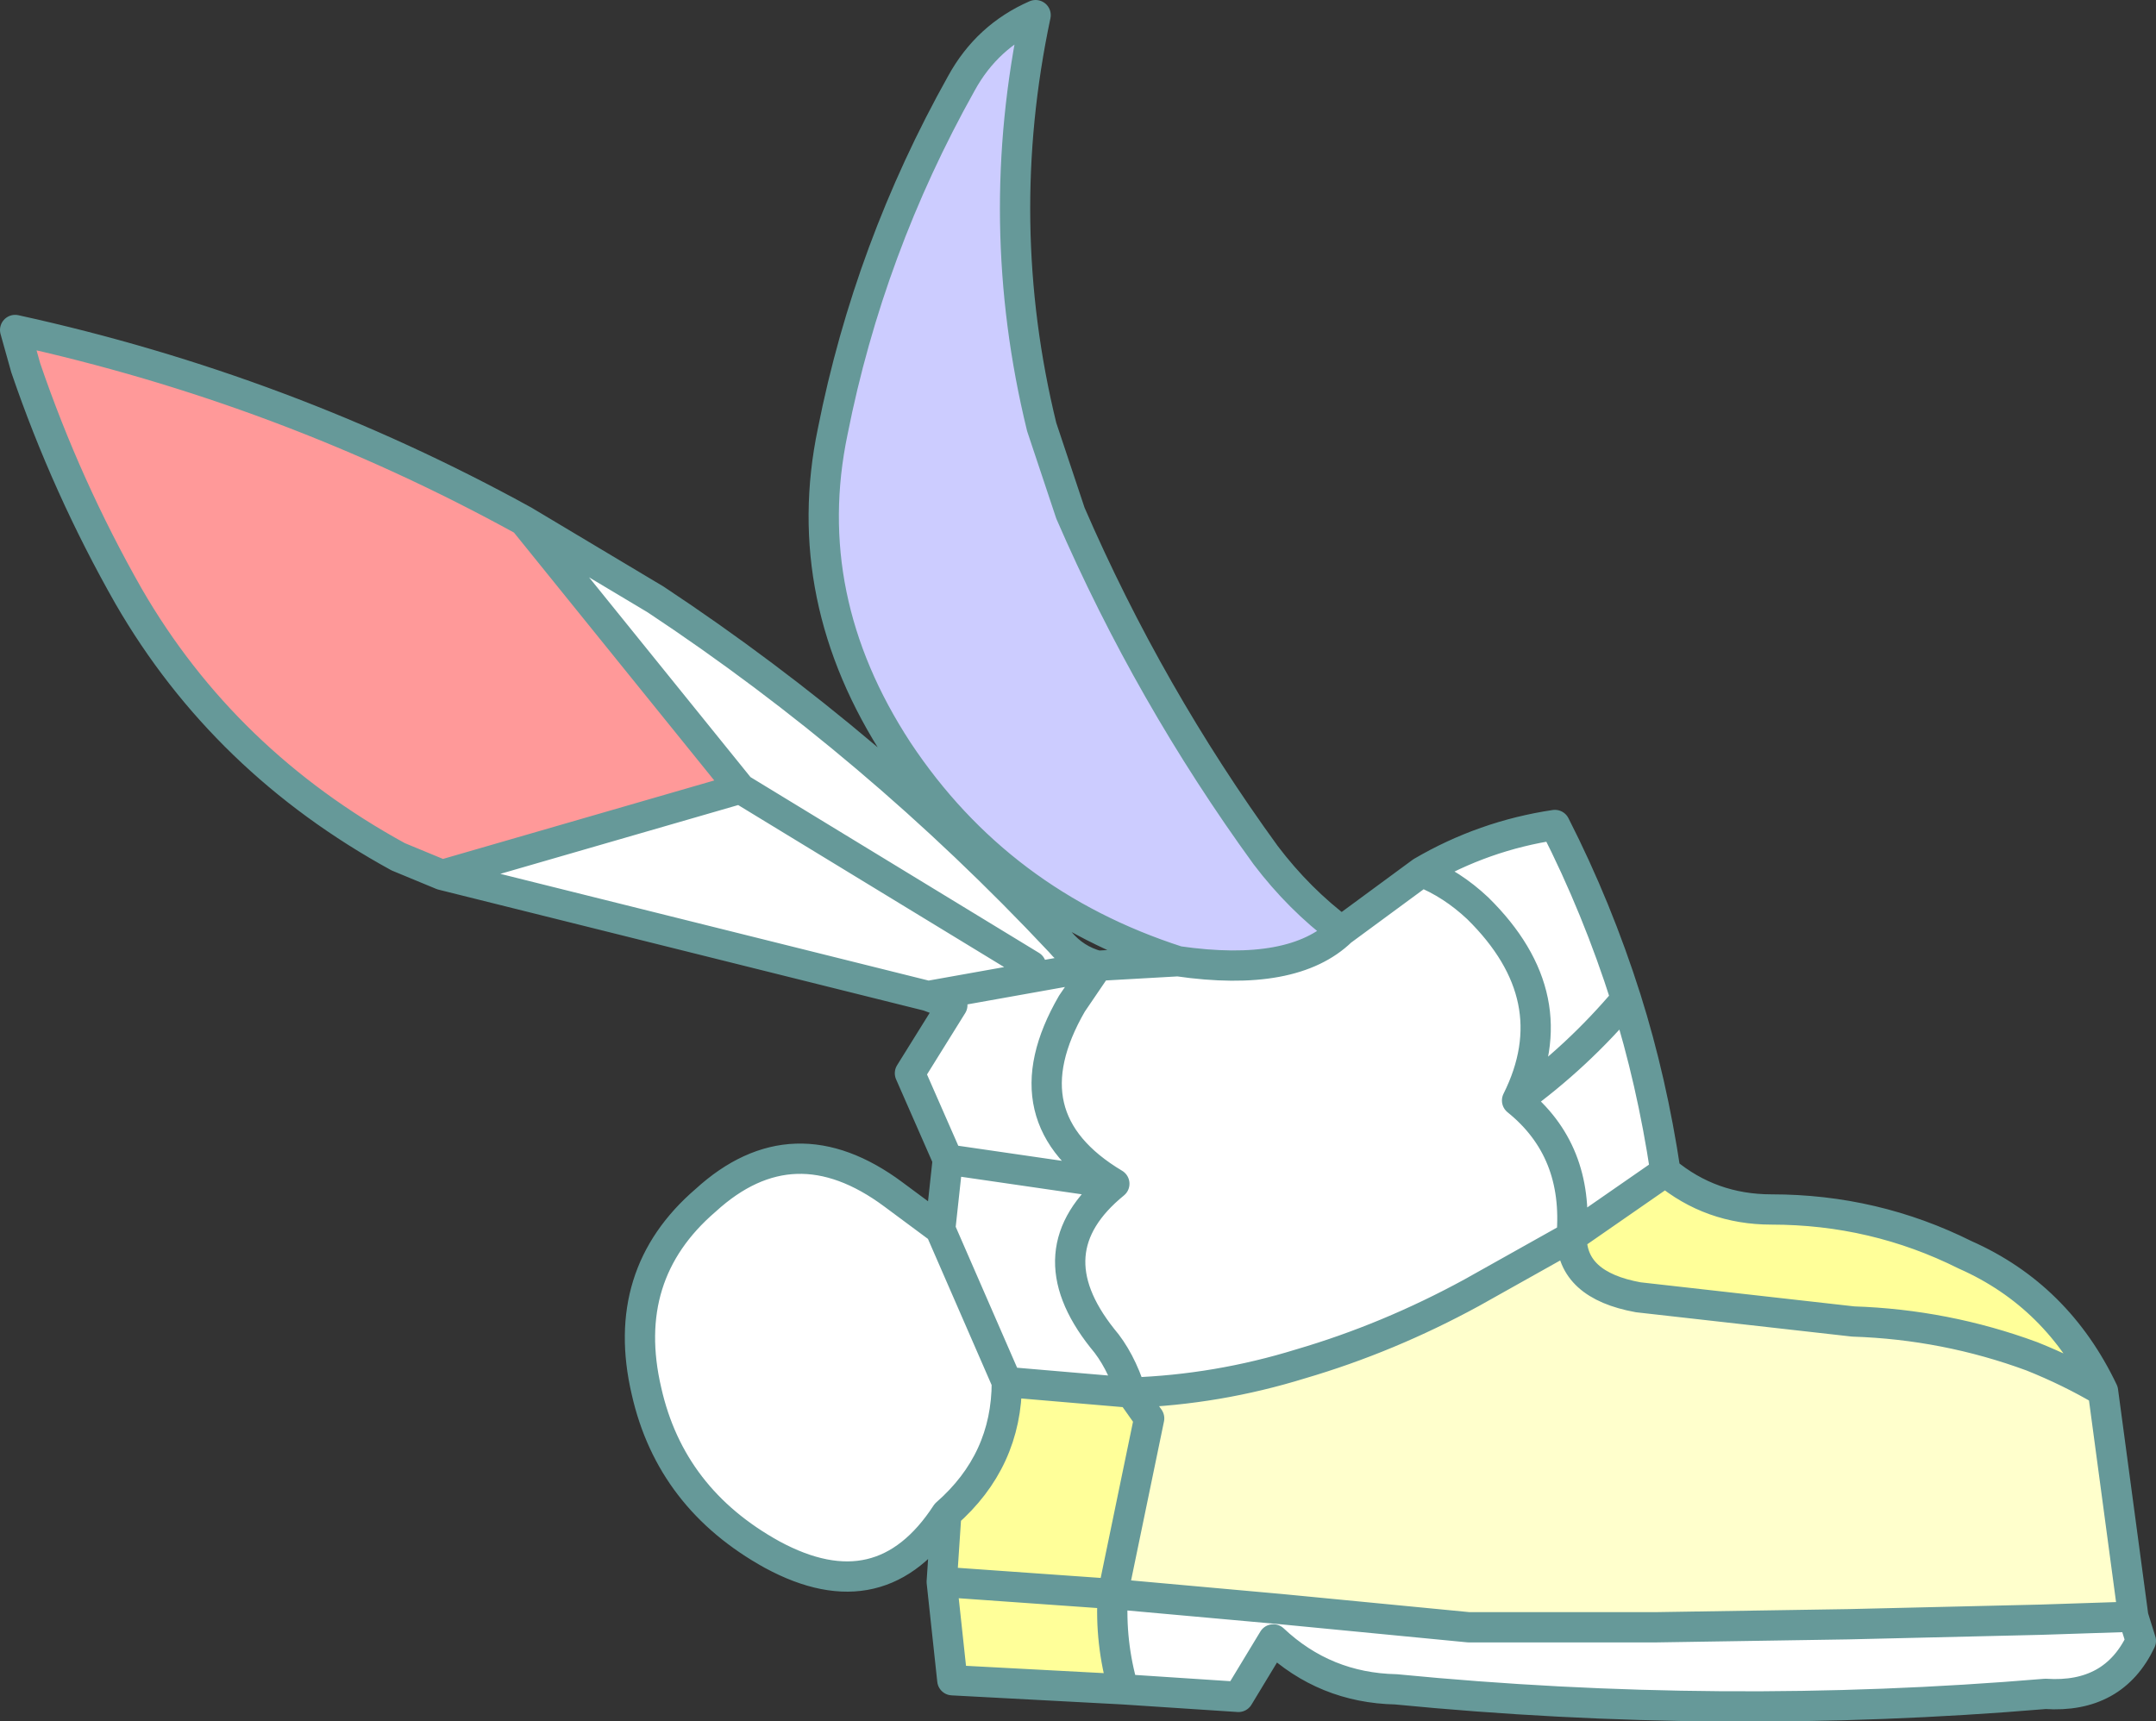
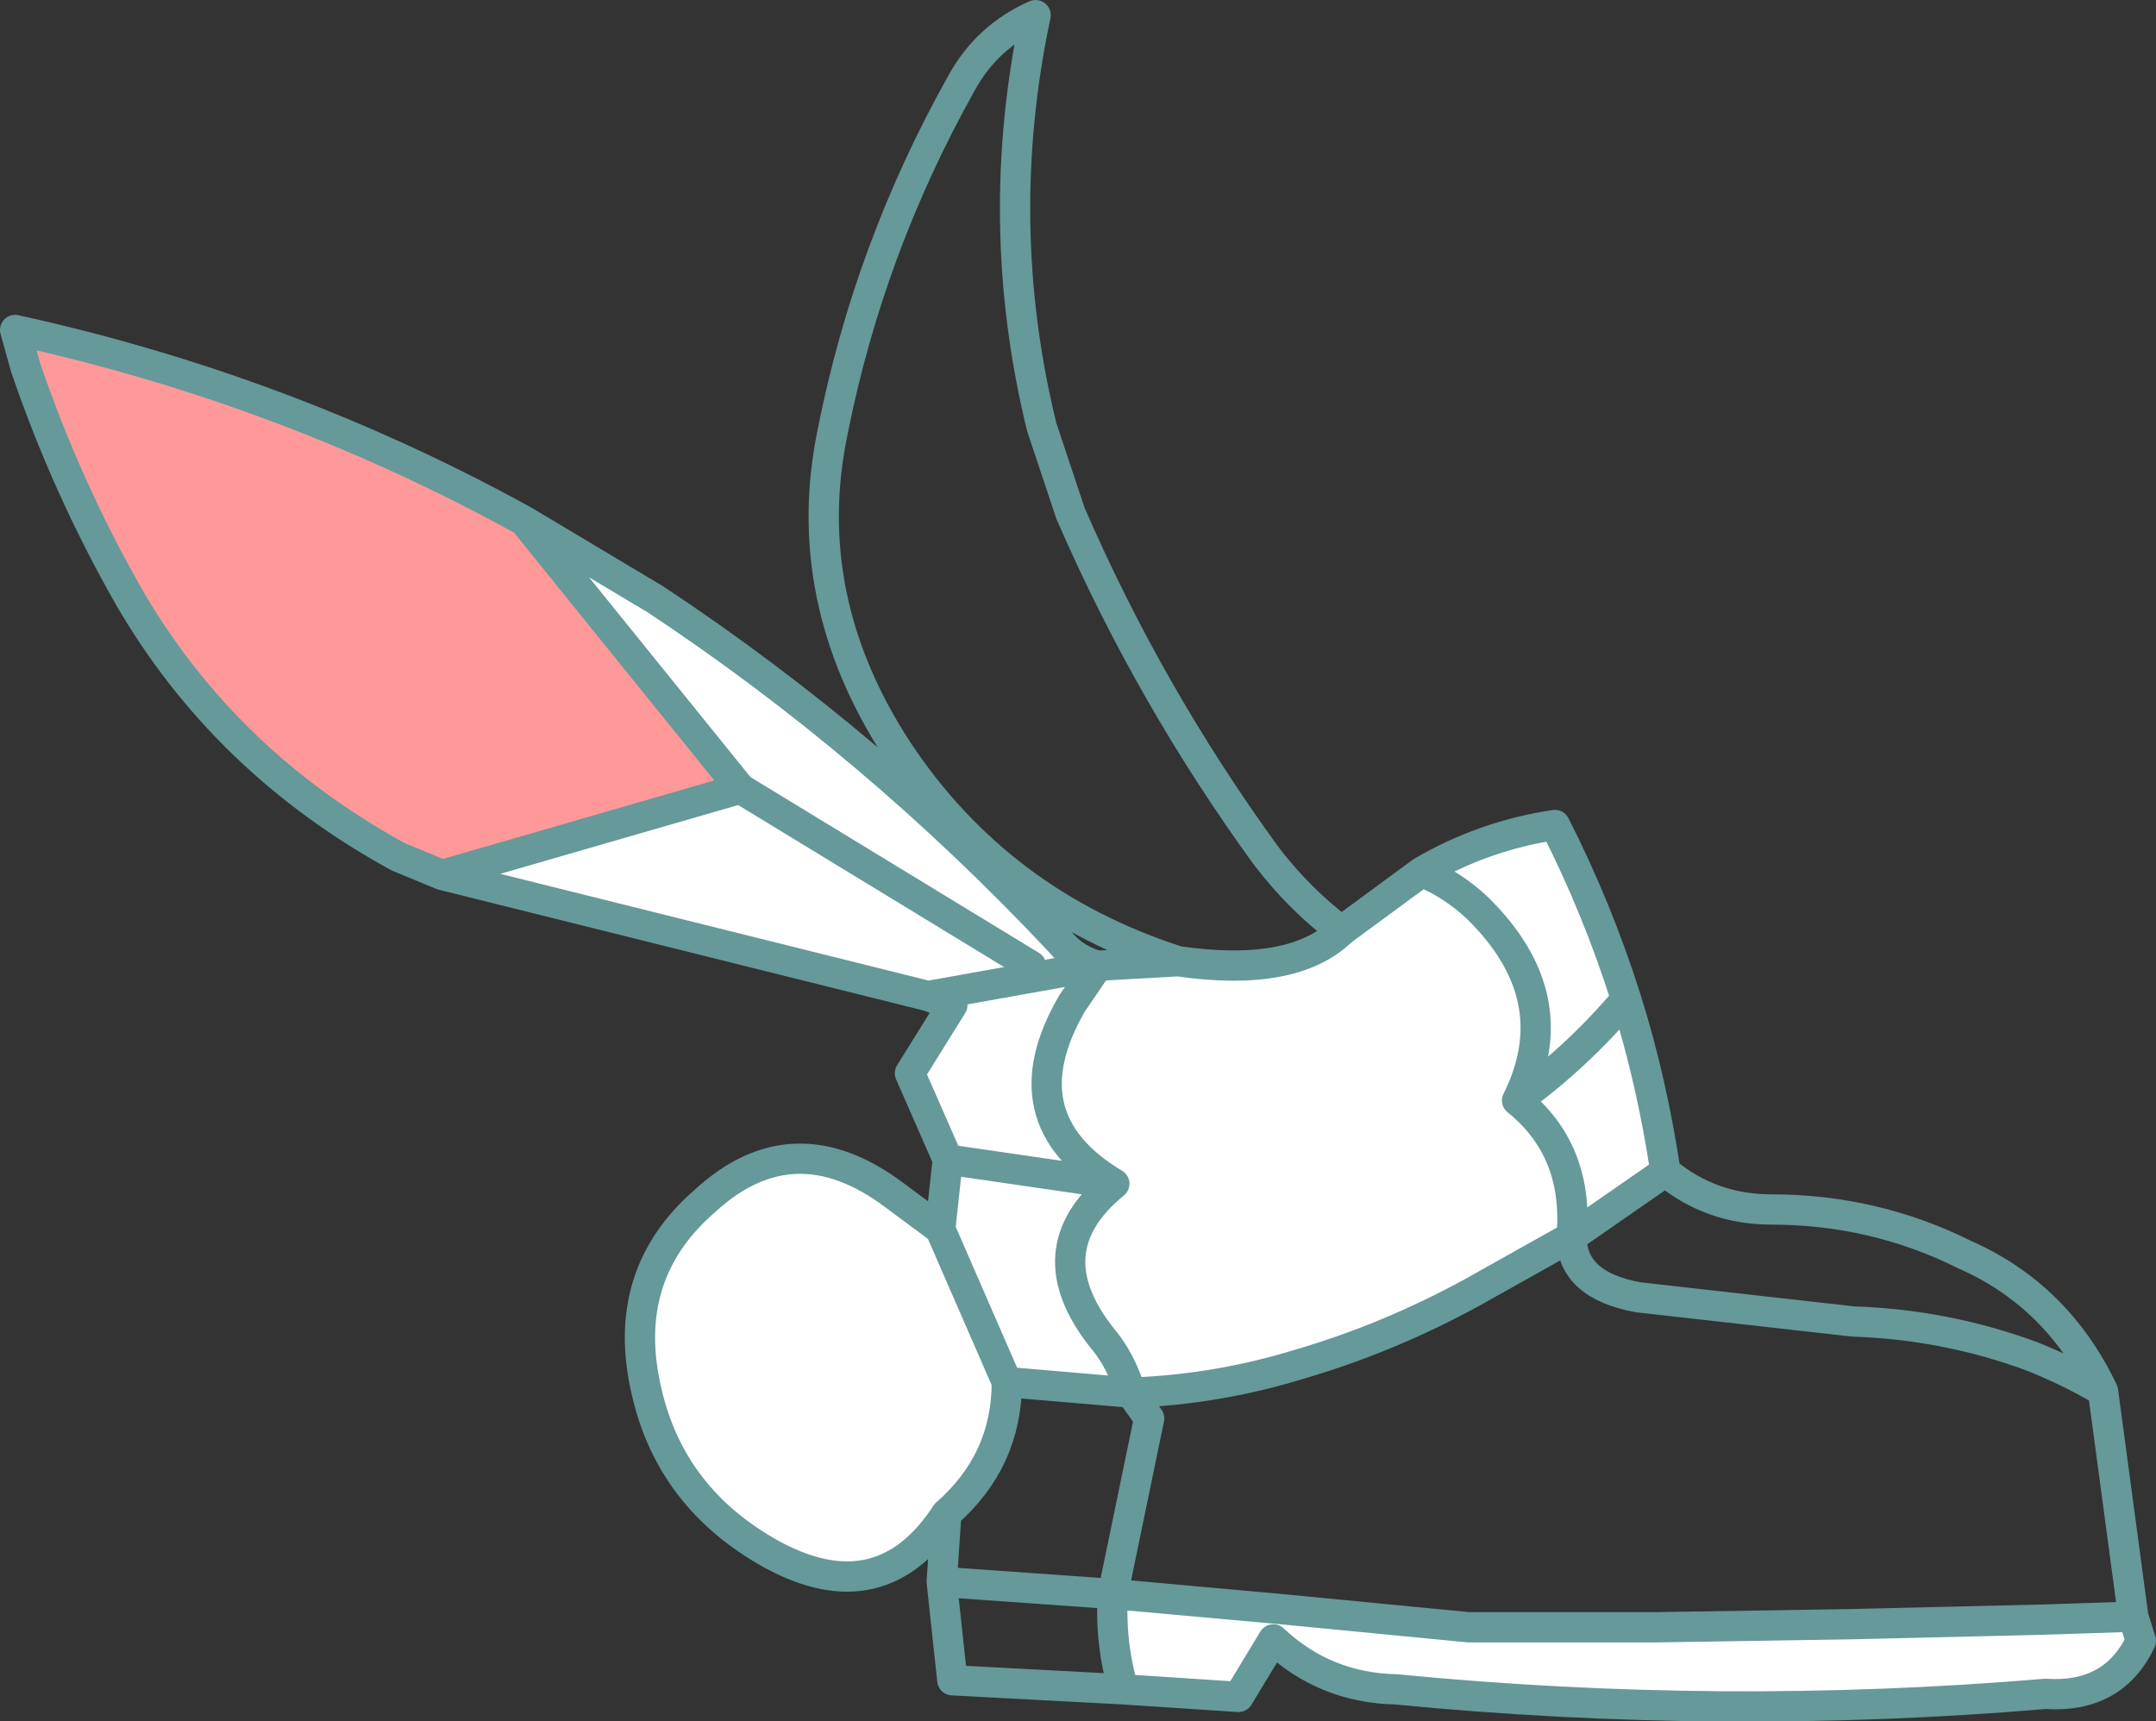
<svg xmlns="http://www.w3.org/2000/svg" height="56.85px" width="71.2px">
  <rect width="100%" height="100%" fill="#333333" stroke="none" />
  <g transform="matrix(1.0, 0.0, 0.0, 1.0, 39.6, 36.5)">
-     <path d="M4.7 -5.75 Q3.1 -4.2 -0.7 -4.75 -6.6 -6.65 -9.95 -11.7 -13.25 -16.75 -12.1 -22.25 -10.9 -28.3 -7.85 -33.75 -7.0 -35.3 -5.4 -36.0 -6.85 -29.15 -5.2 -22.4 L-4.25 -19.55 Q-1.65 -13.55 2.2 -8.25 3.3 -6.8 4.7 -5.75" fill="#ccccff" fill-rule="evenodd" stroke="none" />
    <path d="M14.1 -3.5 Q12.5 -1.6 10.5 -0.15 12.2 -3.55 9.2 -6.5 8.35 -7.3 7.35 -7.7 8.35 -7.3 9.2 -6.5 12.2 -3.55 10.5 -0.15 12.5 -1.6 14.1 -3.5 14.95 -0.8 15.4 2.2 L12.3 4.35 9.0 6.2 Q6.25 7.7 3.35 8.55 0.6 9.4 -2.25 9.5 -2.6 8.4 -3.2 7.7 -5.5 4.8 -2.8 2.6 -6.4 0.45 -4.2 -3.35 L-3.35 -4.6 -4.2 -3.35 Q-6.4 0.45 -2.8 2.6 -5.5 4.8 -3.2 7.7 -2.6 8.4 -2.25 9.5 L-6.35 9.15 -8.55 4.1 -6.35 9.15 Q-6.35 11.75 -8.35 13.5 -10.5 16.8 -14.1 14.85 -17.45 13.0 -18.25 9.45 -19.15 5.6 -16.3 3.15 -13.4 0.5 -10.1 2.95 L-8.55 4.1 -8.3 1.8 -9.55 -1.05 -8.15 -3.3 -8.95 -3.6 -25.0 -7.6 -15.15 -10.45 -22.3 -19.3 -17.95 -16.7 Q-10.7 -11.9 -4.6 -5.4 -4.1 -4.8 -3.35 -4.6 L-0.7 -4.75 Q3.1 -4.2 4.7 -5.75 L7.35 -7.7 Q9.4 -8.9 11.75 -9.25 13.15 -6.5 14.1 -3.5 M10.5 -0.15 Q12.55 1.5 12.3 4.35 12.55 1.5 10.5 -0.15 M30.85 16.9 L31.1 17.7 Q30.2 19.6 27.95 19.45 17.25 20.35 6.5 19.3 4.15 19.25 2.45 17.65 L1.3 19.55 -2.5 19.3 Q-2.95 17.75 -2.85 16.15 L2.7 16.65 8.9 17.25 15.1 17.25 21.45 17.15 27.8 17.0 30.85 16.9 M-8.95 -3.6 L-3.35 -4.6 -8.95 -3.6 M-5.55 -4.6 L-15.15 -10.45 -5.55 -4.6 M-2.8 2.6 L-8.3 1.8 -2.8 2.6" fill="#ffffff" fill-rule="evenodd" stroke="none" />
-     <path d="M-2.25 9.5 Q0.6 9.4 3.35 8.55 6.25 7.7 9.0 6.2 L12.3 4.35 Q12.3 5.95 14.5 6.35 L21.6 7.15 Q24.65 7.25 27.5 8.3 28.75 8.8 29.85 9.45 L30.85 16.9 27.8 17.0 21.45 17.15 15.1 17.25 8.9 17.25 2.7 16.65 -2.85 16.15 -1.65 10.35 -2.25 9.5" fill="#ffffcc" fill-rule="evenodd" stroke="none" />
-     <path d="M15.4 2.2 Q16.9 3.45 18.9 3.45 22.3 3.45 25.3 4.95 28.35 6.3 29.85 9.45 28.75 8.8 27.5 8.3 24.65 7.25 21.6 7.15 L14.5 6.35 Q12.3 5.95 12.3 4.35 L15.4 2.2 M-2.5 19.3 L-8.15 19.0 -8.5 15.75 -8.35 13.5 Q-6.35 11.75 -6.35 9.15 L-2.25 9.5 -1.65 10.35 -2.85 16.15 Q-2.95 17.75 -2.5 19.3 M-8.5 15.75 L-2.85 16.15 -8.5 15.75" fill="#ffff99" fill-rule="evenodd" stroke="none" />
    <path d="M-25.0 -7.6 L-26.45 -8.2 Q-32.2 -11.35 -35.35 -16.8 -37.4 -20.4 -38.75 -24.35 L-39.1 -25.6 Q-30.2 -23.65 -22.3 -19.3 L-15.15 -10.45 -25.0 -7.6" fill="#ff9999" fill-rule="evenodd" stroke="none" />
    <path d="M7.35 -7.7 Q8.35 -7.3 9.2 -6.5 12.2 -3.55 10.5 -0.15 12.5 -1.6 14.1 -3.5 13.15 -6.5 11.75 -9.25 9.4 -8.9 7.35 -7.7 L4.7 -5.75 Q3.1 -4.2 -0.7 -4.75 L-3.35 -4.6 -4.2 -3.35 Q-6.4 0.45 -2.8 2.6 -5.5 4.8 -3.2 7.7 -2.6 8.4 -2.25 9.5 0.6 9.4 3.35 8.55 6.25 7.7 9.0 6.2 L12.3 4.35 Q12.55 1.5 10.5 -0.15 M4.7 -5.75 Q3.3 -6.8 2.2 -8.25 -1.65 -13.55 -4.25 -19.55 L-5.2 -22.4 Q-6.85 -29.15 -5.4 -36.0 -7.0 -35.3 -7.85 -33.75 -10.9 -28.3 -12.1 -22.25 -13.25 -16.75 -9.95 -11.7 -6.6 -6.65 -0.7 -4.75 M29.85 9.45 Q28.35 6.3 25.3 4.95 22.3 3.45 18.9 3.45 16.9 3.45 15.4 2.2 L12.3 4.35 Q12.3 5.95 14.5 6.35 L21.6 7.15 Q24.65 7.25 27.5 8.3 28.75 8.8 29.85 9.45 L30.85 16.9 31.1 17.7 Q30.2 19.6 27.95 19.45 17.25 20.35 6.5 19.3 4.15 19.25 2.45 17.65 L1.3 19.55 -2.5 19.3 -8.15 19.0 -8.5 15.75 -8.35 13.5 Q-10.5 16.8 -14.1 14.85 -17.45 13.0 -18.25 9.45 -19.15 5.6 -16.3 3.15 -13.4 0.5 -10.1 2.95 L-8.55 4.1 -8.3 1.8 -9.55 -1.05 -8.15 -3.3 -8.95 -3.6 -25.0 -7.6 -26.45 -8.2 Q-32.2 -11.35 -35.35 -16.8 -37.4 -20.4 -38.75 -24.35 L-39.1 -25.6 Q-30.2 -23.65 -22.3 -19.3 L-17.95 -16.7 Q-10.7 -11.9 -4.6 -5.4 -4.1 -4.8 -3.35 -4.6 L-8.95 -3.6 M30.85 16.9 L27.8 17.0 21.45 17.15 15.1 17.25 8.9 17.25 2.7 16.65 -2.85 16.15 Q-2.95 17.75 -2.5 19.3 M15.4 2.2 Q14.95 -0.8 14.1 -3.5 M-15.15 -10.45 L-5.55 -4.6 M-25.0 -7.6 L-15.15 -10.45 -22.3 -19.3 M-6.35 9.15 L-2.25 9.5 -1.65 10.35 -2.85 16.15 -8.5 15.75 M-8.55 4.1 L-6.35 9.15 Q-6.35 11.75 -8.35 13.5 M-8.3 1.8 L-2.8 2.6" fill="none" stroke="#669999" stroke-linecap="round" stroke-linejoin="round" stroke-width="1.0" />
  </g>
</svg>